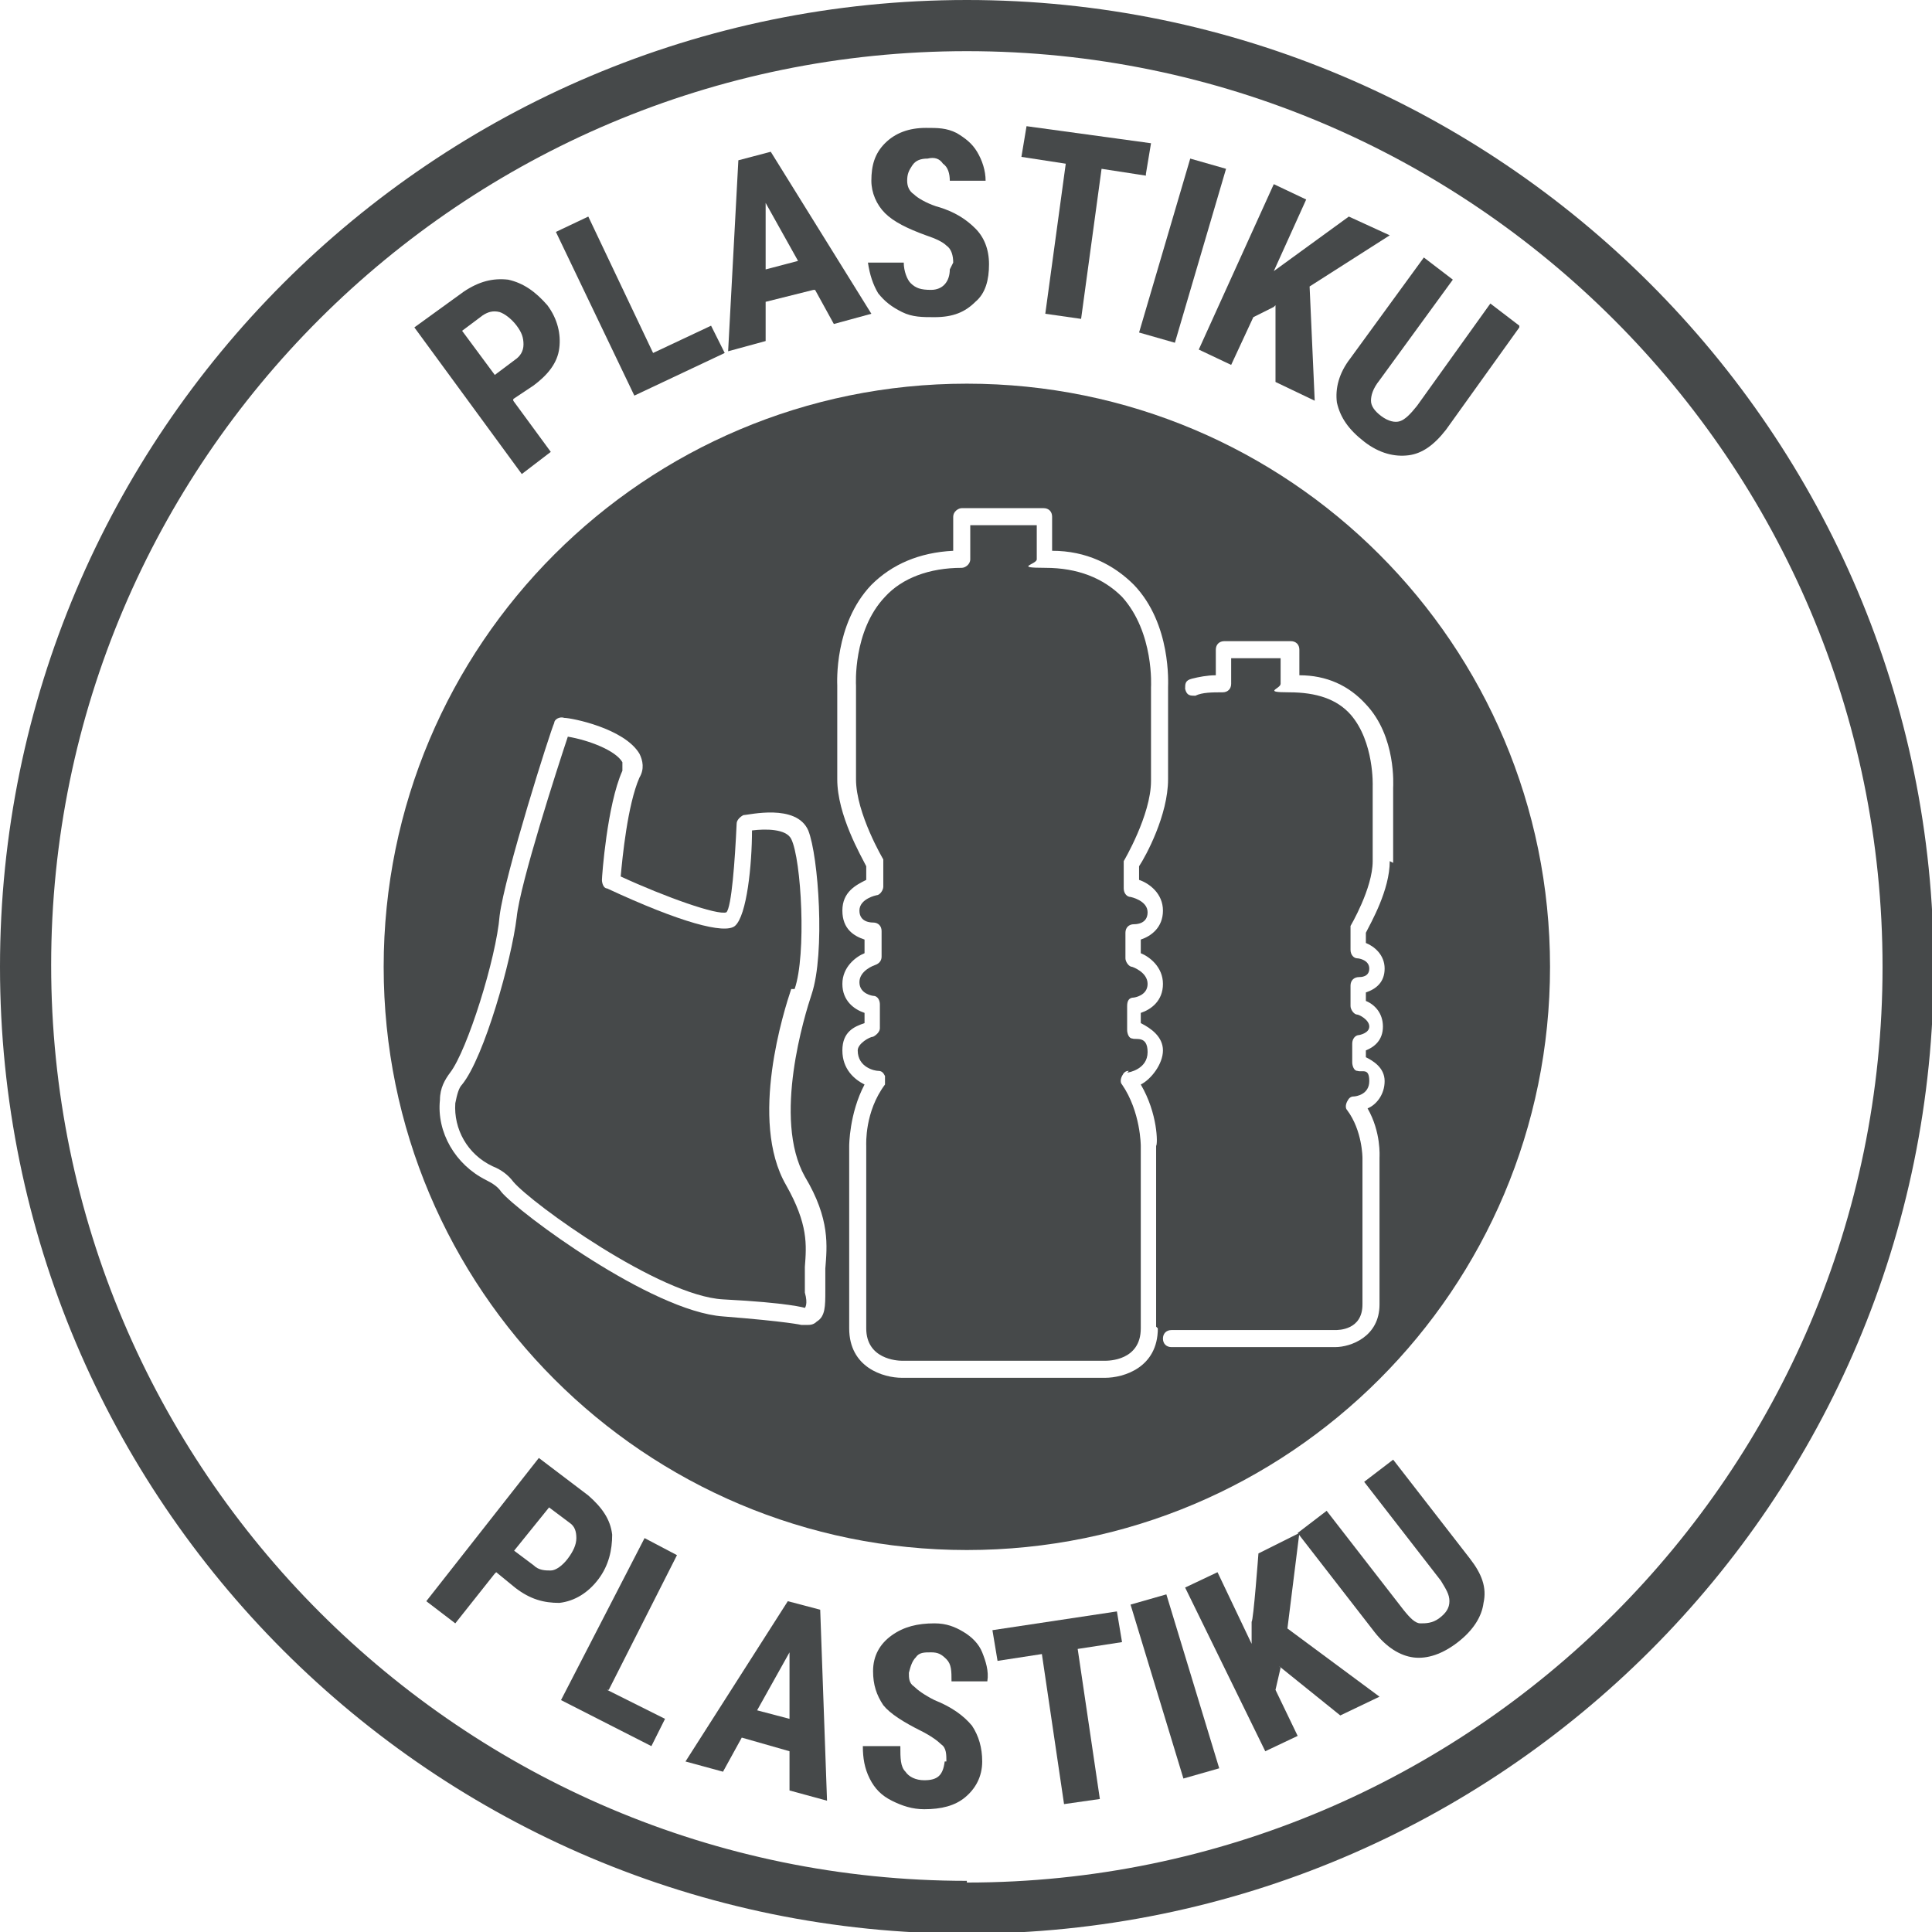
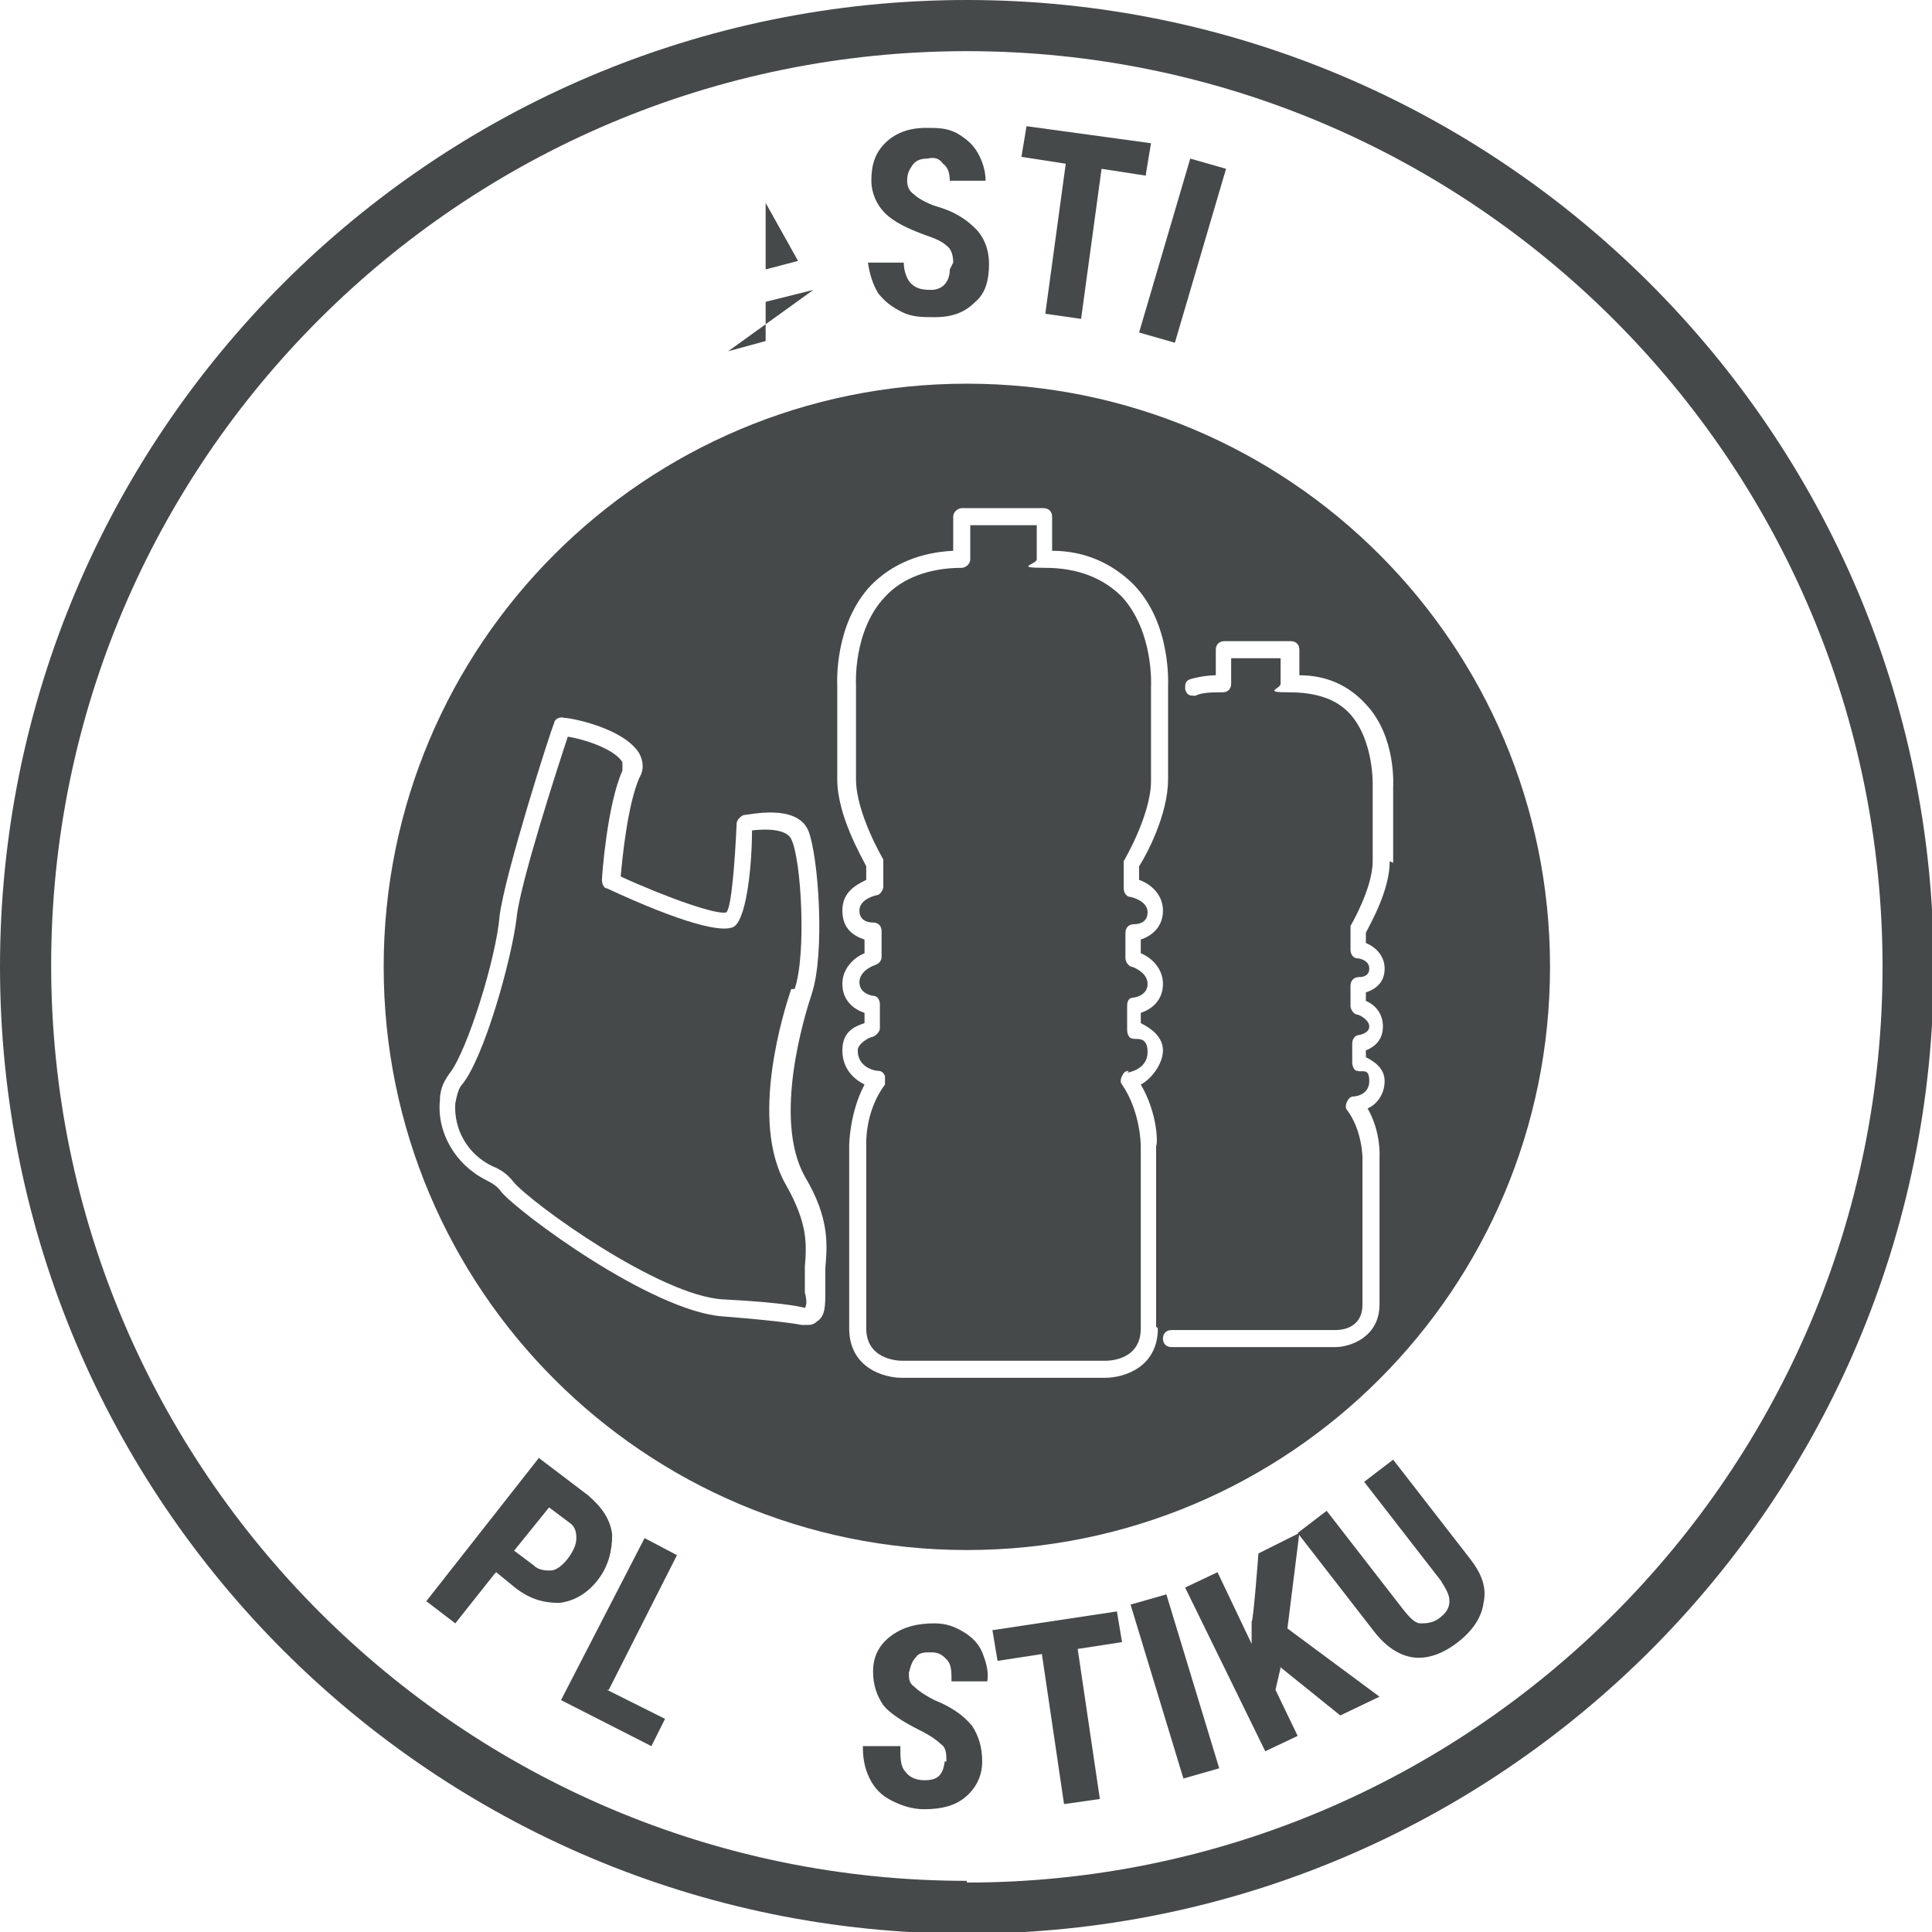
<svg xmlns="http://www.w3.org/2000/svg" id="PL" viewBox="0 0 113.3 113.3">
  <defs>
    <style>
      .cls-1 {
        fill: #46494a;
      }
    </style>
  </defs>
  <path class="cls-1" d="M56.7,0C25.4,0,0,25.4,0,56.7s25.4,56.7,56.7,56.7,56.7-25.4,56.7-56.7S87.9,0,56.7,0ZM56.7,110.3c-29.6,0-53.7-24.1-53.7-53.7S27.1,3,56.7,3s53.7,24.1,53.7,53.7-24.1,53.7-53.7,53.7Z" />
  <path class="cls-1" d="M66.1,62.9c.1,0,1.2-.2,1.2-1.2s-.7-.7-.9-.8c-.2,0-.3-.3-.3-.5v-1.4c0-.3.1-.5.4-.5,0,0,.8-.1.8-.8s-.9-1-.9-1c-.2,0-.4-.3-.4-.5v-1.5c0-.3.2-.5.5-.5.1,0,.8,0,.8-.7s-1-.9-1-.9c-.2,0-.4-.2-.4-.5v-1.3c0,0,0-.2,0-.3,0,0,1.6-2.7,1.6-4.7v-5.5c0,0,.2-3.2-1.7-5.3-1.1-1.1-2.6-1.7-4.5-1.7s-.5-.2-.5-.5v-2h-3.9v2c0,.3-.3.5-.5.5-1.9,0-3.5.6-4.5,1.7-1.9,2-1.7,5.2-1.7,5.2v5.5c0,2,1.6,4.7,1.6,4.7,0,0,0,.2,0,.3v1.3c0,.2-.2.5-.4.5,0,0-1,.2-1,.9s.7.7.8.7c.3,0,.5.2.5.5v1.5c0,.2-.1.4-.4.5,0,0-.9.3-.9,1s.8.8.8.8c.3,0,.4.3.4.5v1.4c0,.2-.2.4-.4.5-.2,0-.9.4-.9.8,0,1,1,1.2,1.2,1.2.2,0,.3.1.4.3,0,.2,0,.4,0,.5-1.2,1.6-1.1,3.5-1.1,3.6v10.7c0,1.8,1.8,1.9,2.1,1.9h11.9c.2,0,2.1,0,2.1-1.9v-10.7s0-2-1.1-3.6c-.1-.1-.1-.3,0-.5s.2-.3.4-.3Z" />
  <path class="cls-1" d="M46.6,58c.7-2,.4-7.6-.2-8.8-.3-.6-1.5-.6-2.3-.5,0,2-.3,5-1,5.6-.6.5-3.2-.2-7.5-2.2-.2,0-.3-.3-.3-.5,0-.2.3-4.4,1.2-6.4,0-.2,0-.4,0-.5-.4-.7-2-1.3-3.2-1.5-.6,1.8-2.8,8.6-3,10.6-.3,2.5-1.9,8.2-3.2,9.8-.2.2-.3.6-.4,1.1-.1,1.5.7,3,2.2,3.7.5.2.9.5,1.2.9,1.1,1.3,8.6,6.7,12.3,6.9,3.9.2,4.8.5,4.8.5,0,0,.2-.2,0-.9,0-.5,0-1,0-1.5.1-1.3.2-2.5-1.1-4.8-2.2-3.8-.1-10.3.3-11.5Z" />
  <path class="cls-1" d="M56.7,22.5c-18.9,0-34.2,15.3-34.2,34.2s15.3,34.2,34.2,34.2,34.2-15.3,34.2-34.2-15.3-34.2-34.2-34.2ZM48.4,74.4c0,.5,0,.9,0,1.3,0,.9,0,1.5-.5,1.8-.2.2-.4.2-.6.2s-.2,0-.3,0c0,0-.8-.2-4.6-.5-4.2-.3-12-6.1-13-7.3-.2-.3-.5-.5-.9-.7-1.8-.9-2.9-2.8-2.7-4.7,0-.7.3-1.2.6-1.6,1-1.3,2.7-6.7,2.9-9.2.3-2.4,3-10.9,3.2-11.3,0-.2.3-.4.6-.3.4,0,3.5.6,4.4,2.1.2.4.3.9,0,1.4-.7,1.6-1,4.7-1.1,5.8,2.6,1.2,5.7,2.3,6.2,2.1.3-.3.5-3,.6-5.2,0-.2.2-.4.4-.5.3,0,3.1-.7,3.8.9.6,1.5,1,7.2.2,9.6-.4,1.2-2.3,7.3-.4,10.7,1.5,2.5,1.3,4.1,1.2,5.4ZM67.9,77.9c0,2.3-2,2.9-3.1,2.9h-11.9c-1.1,0-3.1-.6-3.1-2.9v-10.7c0,0,0-1.9.9-3.6-.6-.3-1.3-.9-1.3-2s.7-1.4,1.3-1.6v-.6c-.6-.2-1.3-.7-1.3-1.7s.8-1.6,1.3-1.8v-.8c-.6-.2-1.3-.6-1.3-1.7s.8-1.5,1.4-1.8v-.8c-.3-.6-1.7-3-1.7-5.1v-5.5c0-.1-.2-3.6,2-5.9,1.2-1.2,2.8-1.9,4.8-2v-2c0-.3.3-.5.5-.5h4.8c.3,0,.5.2.5.5v2c2,0,3.6.8,4.8,2,2.2,2.3,2,5.8,2,6v5.4c0,2.1-1.3,4.5-1.7,5.1v.8c.6.2,1.4.8,1.4,1.8s-.7,1.5-1.3,1.7v.8c.5.2,1.3.8,1.3,1.8s-.7,1.5-1.3,1.7v.6c.6.3,1.3.8,1.3,1.6s-.7,1.7-1.3,2c1,1.7,1,3.5.9,3.6v10.6ZM81.5,50.5c0,1.7-1.1,3.6-1.4,4.2v.6c.5.2,1.1.7,1.1,1.5s-.5,1.2-1.1,1.4v.5c.5.2,1,.7,1,1.5s-.5,1.2-1,1.4v.4c.4.2,1.1.6,1.1,1.4s-.5,1.4-1,1.6c.8,1.4.7,2.8.7,2.9v8.6c0,1.9-1.7,2.5-2.6,2.5h-9.6c-.3,0-.5-.2-.5-.5s.2-.5.5-.5h9.6c.2,0,1.6,0,1.6-1.5v-8.6s0-1.6-.9-2.8c-.1-.1-.1-.3,0-.5s.2-.3.4-.3c.1,0,.9-.1.9-.9s-.4-.5-.7-.6c-.2,0-.3-.3-.3-.5v-1.1c0-.3.2-.5.4-.5,0,0,.6-.1.6-.5s-.6-.7-.7-.7c-.2,0-.4-.3-.4-.5v-1.2c0-.3.2-.5.5-.5.1,0,.6,0,.6-.5s-.6-.6-.7-.6c-.2,0-.4-.2-.4-.5v-1.1c0,0,0-.2,0-.3,0,0,1.3-2.2,1.3-3.8v-4.4c0,0,.1-2.6-1.3-4.2-.8-.9-2-1.3-3.6-1.3s-.5-.2-.5-.5v-1.5h-2.9v1.5c0,.3-.2.5-.5.5-.6,0-1.2,0-1.6.2-.3,0-.5,0-.6-.4,0-.3,0-.5.4-.6.4-.1.9-.2,1.4-.2v-1.5c0-.3.2-.5.5-.5h3.9c.3,0,.5.2.5.5v1.5c1.6,0,2.9.6,3.9,1.7,1.8,1.9,1.6,4.8,1.6,4.9v4.4Z" />
  <g>
    <path class="cls-1" d="M29,92.3l-2.3,2.9-1.7-1.3,6.6-8.4,2.9,2.2c.8.7,1.3,1.4,1.4,2.3,0,.9-.2,1.8-.8,2.6-.6.8-1.4,1.3-2.3,1.4-.9,0-1.7-.2-2.6-.9l-1.1-.9ZM30.1,90.9l1.2.9c.3.3.7.3,1,.3.3,0,.7-.3,1-.7.3-.4.5-.8.5-1.2s-.1-.7-.4-.9l-1.2-.9-2.1,2.6Z" />
    <path class="cls-1" d="M35.6,99.1l3.4,1.7-.8,1.6-5.3-2.7,4.9-9.5,1.9,1-4,7.9Z" />
-     <path class="cls-1" d="M46.3,102.7l-2.8-.8-1.1,2-2.2-.6,6-9.4,1.9.5.4,11.2-2.2-.6v-2.3ZM44.4,100.3l1.9.5v-3.9s-1.9,3.4-1.9,3.4Z" />
    <path class="cls-1" d="M55.5,103.3c0-.4,0-.8-.3-1-.2-.2-.6-.5-1.2-.8-1-.5-1.8-1-2.2-1.5-.4-.6-.6-1.2-.6-2,0-.9.4-1.6,1.1-2.1s1.5-.7,2.5-.7c.7,0,1.2.2,1.7.5.5.3.9.7,1.1,1.2s.4,1.1.3,1.7h-2.1c0-.6,0-1-.3-1.3s-.5-.4-.9-.4c-.4,0-.7,0-.9.3-.2.2-.3.5-.4.9,0,.3,0,.6.3.8.2.2.6.5,1.2.8,1,.4,1.7.9,2.2,1.5.4.6.6,1.3.6,2.1,0,.9-.4,1.6-1,2.1-.6.5-1.4.7-2.4.7-.7,0-1.3-.2-1.9-.5-.6-.3-1-.7-1.3-1.3s-.4-1.2-.4-1.9h2.2c0,.7,0,1.2.3,1.5.2.3.6.5,1.1.5.8,0,1.1-.3,1.2-1.1Z" />
    <path class="cls-1" d="M65.8,96.3l-2.6.4,1.3,8.8-2.1.3-1.3-8.8-2.6.4-.3-1.8,7.3-1.1.3,1.8Z" />
    <path class="cls-1" d="M71.5,103.7l-2.1.6-3.1-10.2,2.1-.6,3.1,10.2Z" />
    <path class="cls-1" d="M75.1,97.8l-.3,1.3,1.3,2.7-1.9.9-4.7-9.6,1.9-.9,2,4.2v-1.3c.1,0,.4-4,.4-4l2.4-1.2-.7,5.6,5.4,4-2.3,1.1-3.6-2.9Z" />
    <path class="cls-1" d="M81.7,85.6l4.5,5.8c.7.9,1,1.7.8,2.6-.1.8-.6,1.6-1.5,2.3-.9.7-1.8,1-2.6.9s-1.6-.6-2.3-1.5l-4.5-5.8,1.7-1.3,4.5,5.8c.4.5.7.8,1,.8.3,0,.7,0,1.1-.3.4-.3.6-.6.6-1s-.2-.7-.5-1.2l-4.5-5.8,1.7-1.3Z" />
  </g>
  <g>
-     <path class="cls-1" d="M30.1,23.5l2.2,3-1.7,1.3-6.3-8.6,2.9-2.1c.9-.6,1.7-.8,2.6-.7.9.2,1.6.7,2.3,1.5.6.8.8,1.7.7,2.5-.1.9-.7,1.6-1.5,2.2l-1.2.8ZM29,22l1.2-.9c.3-.2.5-.5.5-.9s-.1-.7-.4-1.1c-.3-.4-.7-.7-1-.8-.4-.1-.7,0-1,.2l-1.2.9,2,2.7Z" />
-     <path class="cls-1" d="M38.3,20.7l3.4-1.6.8,1.6-5.3,2.5-4.6-9.6,1.9-.9,3.8,8Z" />
-     <path class="cls-1" d="M47.7,17l-2.8.7v2.3s-2.2.6-2.2.6l.6-11.2,1.9-.5,5.9,9.5-2.2.6-1.1-2ZM44.9,15.8l1.9-.5-1.9-3.4v3.9Z" />
+     <path class="cls-1" d="M47.7,17l-2.8.7v2.3s-2.2.6-2.2.6ZM44.9,15.8l1.9-.5-1.9-3.4v3.9Z" />
    <path class="cls-1" d="M55.9,15.4c0-.4-.1-.8-.4-1-.2-.2-.6-.4-1.2-.6-1.1-.4-1.9-.8-2.4-1.3-.5-.5-.8-1.2-.8-1.9,0-.9.2-1.6.8-2.2.6-.6,1.4-.9,2.4-.9.7,0,1.2,0,1.8.3.5.3.9.6,1.2,1.1.3.5.5,1.1.5,1.7h-2.1c0-.4-.1-.8-.4-1-.2-.3-.5-.4-.9-.3-.4,0-.7.1-.9.4s-.3.5-.3.9c0,.3.1.6.4.8.2.2.7.5,1.3.7,1.1.3,1.8.8,2.3,1.3.5.5.8,1.2.8,2.1,0,.9-.2,1.7-.8,2.2-.6.6-1.3.9-2.4.9-.7,0-1.3,0-1.9-.3-.6-.3-1-.6-1.4-1.1-.3-.5-.5-1.1-.6-1.8h2.1c0,.5.2,1,.4,1.2.3.3.6.4,1.2.4.7,0,1.1-.5,1.1-1.2Z" />
    <path class="cls-1" d="M67.2,10.3l-2.6-.4-1.2,8.8-2.1-.3,1.2-8.8-2.6-.4.3-1.8,7.3,1-.3,1.8Z" />
    <path class="cls-1" d="M68.9,20.1l-2.1-.6,3-10.2,2.1.6-3,10.2Z" />
-     <path class="cls-1" d="M74.7,18l-1.2.6-1.3,2.8-1.9-.9,4.4-9.7,1.9.9-1.9,4.2,1.1-.8,3.3-2.4,2.4,1.1-4.7,3,.3,6.7-2.3-1.1v-4.5Z" />
-     <path class="cls-1" d="M89.1,19.2l-4.3,6c-.7.9-1.4,1.4-2.2,1.5-.8.1-1.7-.1-2.6-.8-.9-.7-1.4-1.4-1.6-2.3-.1-.8.1-1.7.8-2.6l4.3-5.9,1.7,1.3-4.3,5.9c-.4.5-.5.9-.5,1.2,0,.3.2.6.6.9s.8.4,1.1.3.6-.4,1-.9l4.3-6,1.7,1.3Z" />
  </g>
</svg>